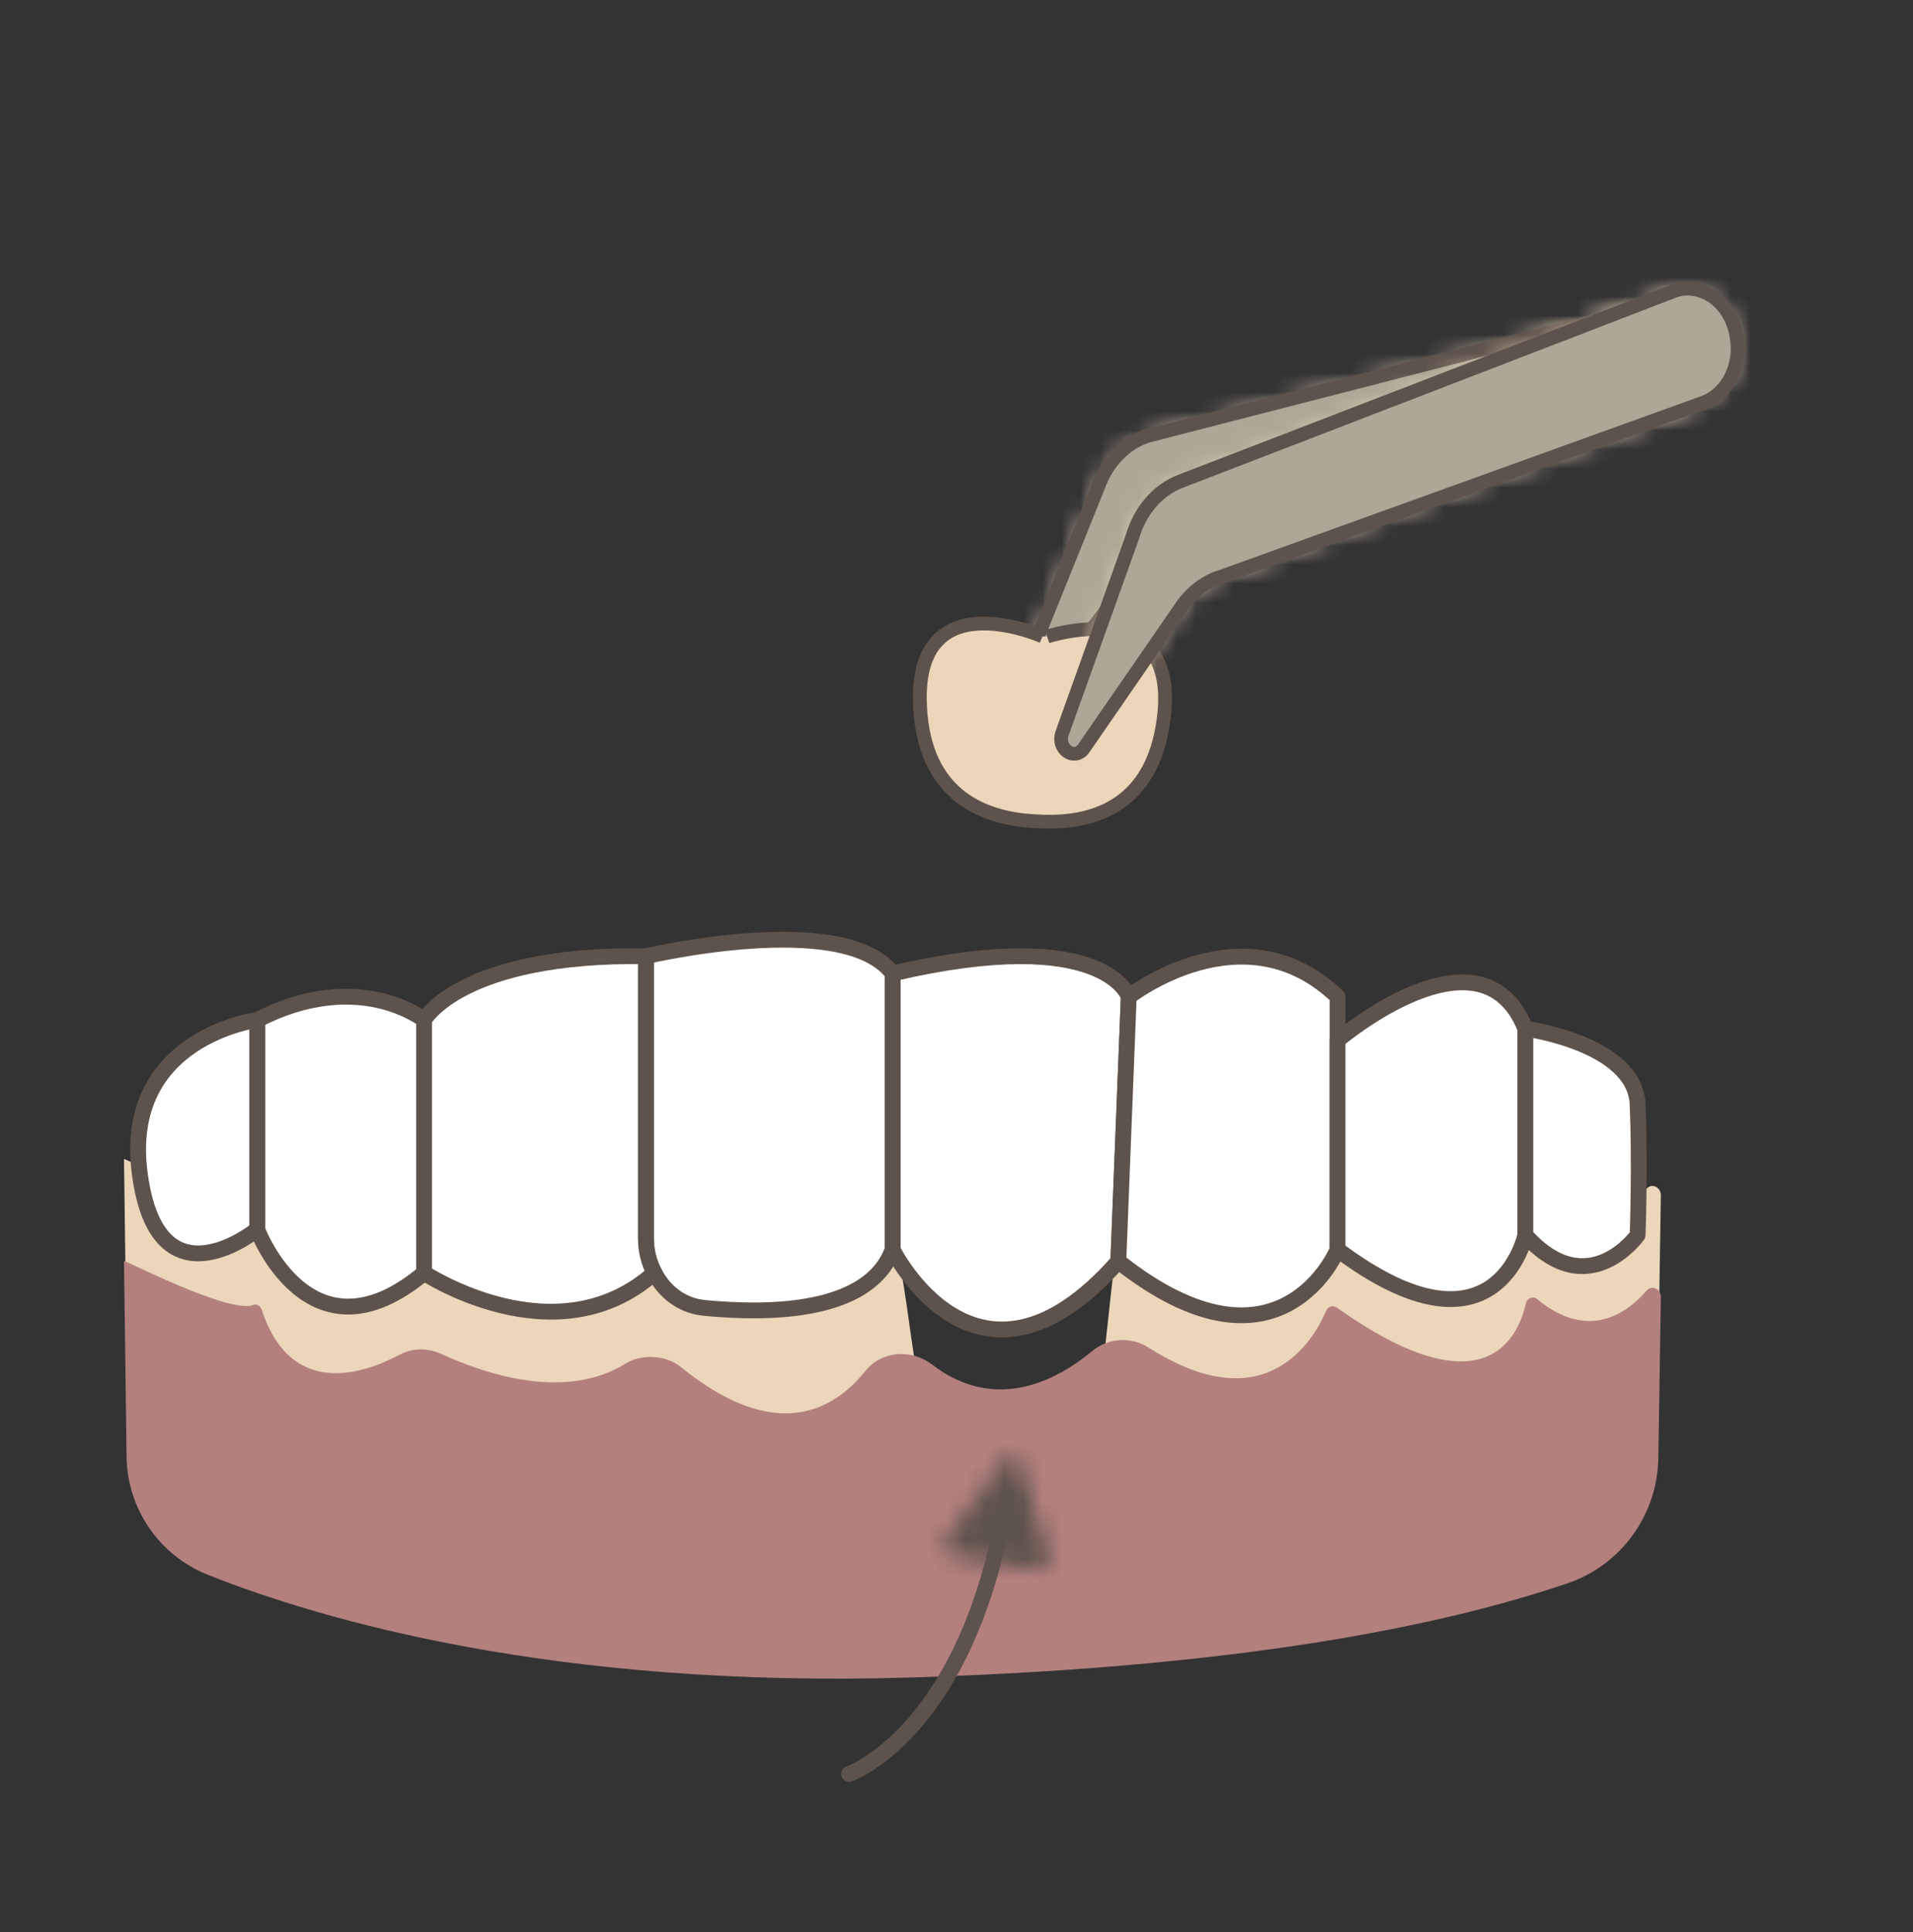
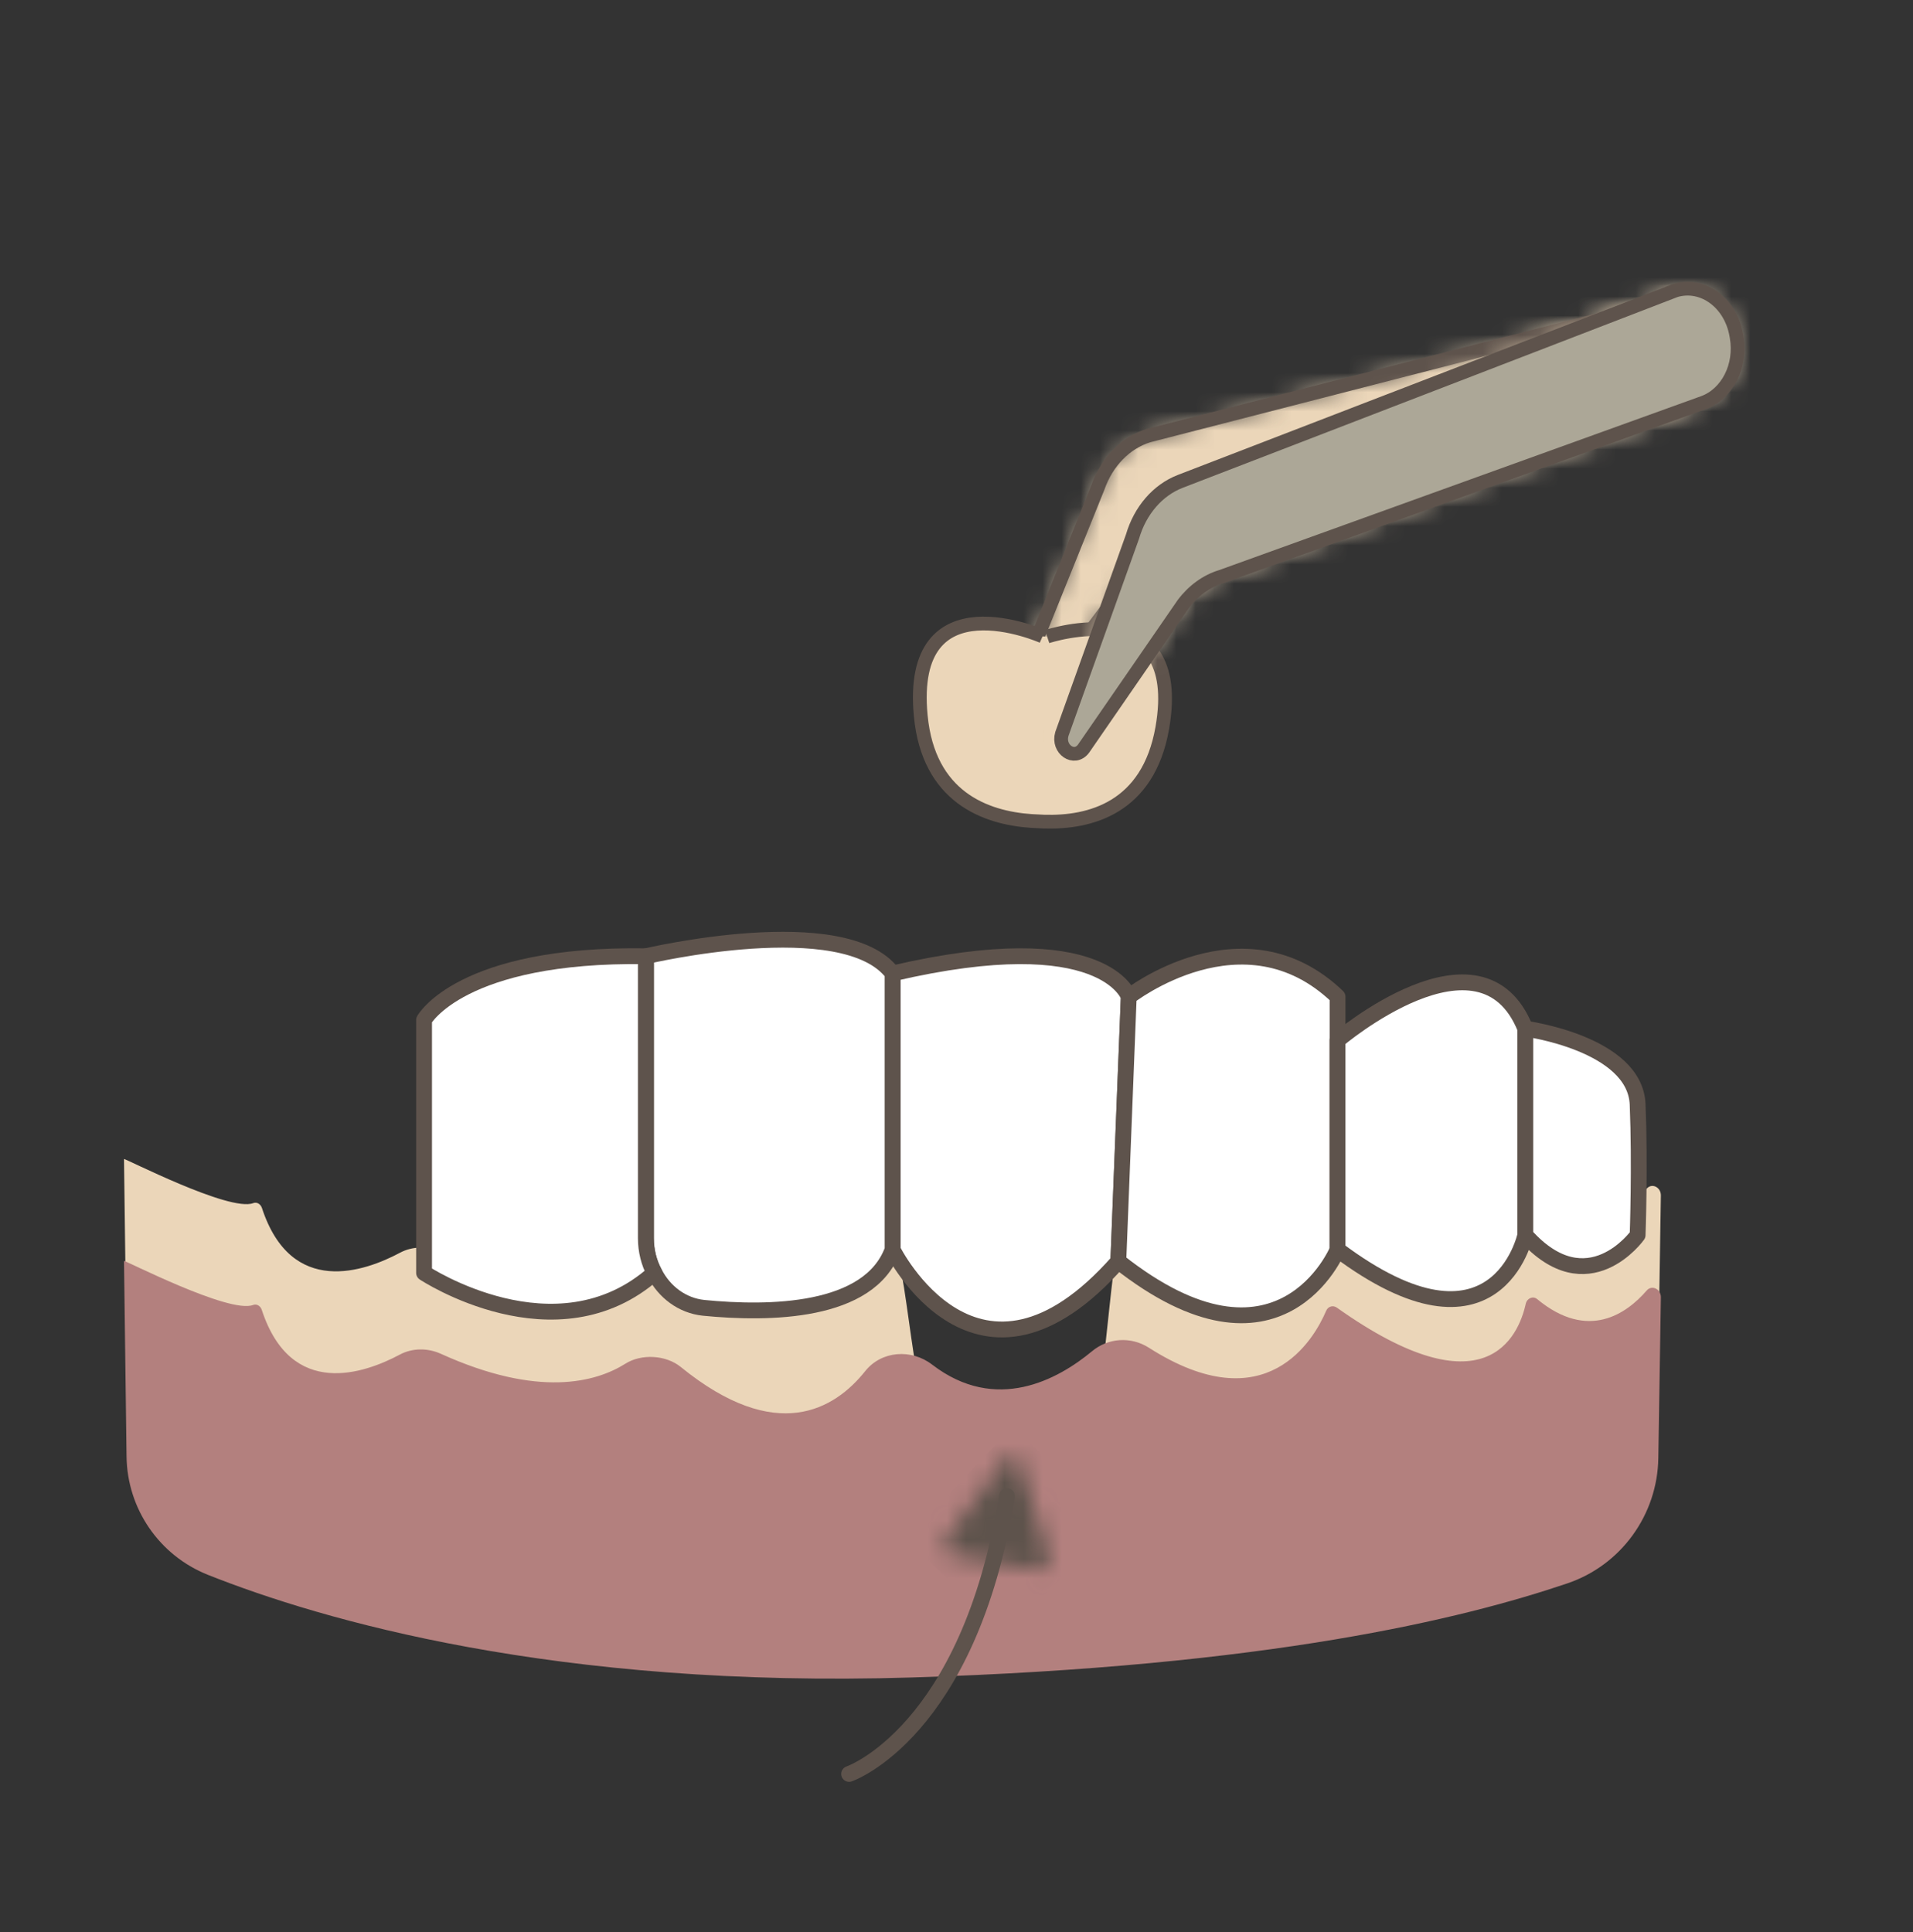
<svg xmlns="http://www.w3.org/2000/svg" width="100" height="101" viewBox="0 0 100 101" fill="none">
  <rect x="0" y="0" width="100" height="101" fill="#333333" stroke="none" />
  <g clip-path="url(#clip0_959_59249)">
    <mask id="mask0_959_59249" style="mask-type:luminance" maskUnits="userSpaceOnUse" x="53" y="15" width="36" height="22">
      <path d="M88.987 20.76L61.923 27.895C61.138 28.077 60.427 28.524 59.865 29.185L54.391 36.478C53.886 37.082 53.026 36.42 53.299 35.635L57.392 25.481C57.855 24.15 58.831 23.149 60.022 22.777L88.085 15.559" fill="white" />
    </mask>
    <g mask="url(#mask0_959_59249)">
      <path d="M89.656 14.889H52.348V37.76H89.656V14.889Z" fill="#EBD6B9" />
    </g>
-     <path d="M88.987 20.76L61.923 27.895C61.138 28.077 60.427 28.524 59.865 29.185L54.391 36.478C53.886 37.082 53.026 36.42 53.299 35.635L57.392 25.481C57.855 24.15 58.831 23.149 60.022 22.777L88.085 15.559" fill="#ACA797" />
    <path d="M88.987 20.76L61.923 27.895C61.138 28.077 60.427 28.524 59.865 29.185L54.391 36.478C53.886 37.082 53.026 36.42 53.299 35.635L57.392 25.481C57.855 24.15 58.831 23.149 60.022 22.777L88.085 15.559" stroke="#5E534C" stroke-width="0.719" stroke-miterlimit="10" />
    <path d="M54.738 33.278C54.738 33.278 62.014 30.864 60.757 38.057C60.021 42.25 56.978 43.027 54.572 42.953L53.911 42.919C51.505 42.754 48.536 41.671 48.131 37.421C47.437 30.128 54.498 33.27 54.498 33.27" fill="#EBD6B9" />
    <path d="M54.738 33.278C54.738 33.278 62.014 30.864 60.757 38.057C60.021 42.25 56.978 43.027 54.572 42.953L53.911 42.919C51.505 42.754 48.536 41.671 48.131 37.421C47.437 30.128 54.498 33.27 54.498 33.27" stroke="#5E534C" stroke-width="0.719" stroke-miterlimit="10" />
    <mask id="mask1_959_59249" style="mask-type:luminance" maskUnits="userSpaceOnUse" x="55" y="15" width="36" height="25">
      <path d="M61.692 25.159C60.517 25.613 59.6 26.68 59.203 28.036L55.507 38.364C55.275 39.166 56.16 39.769 56.639 39.133L61.857 31.567C62.378 30.872 63.072 30.368 63.841 30.136L89.044 21.041C90.293 20.586 91.045 19.114 90.78 17.609L90.764 17.518C90.458 15.741 88.879 14.666 87.407 15.236L61.692 25.15V25.159Z" fill="white" />
    </mask>
    <g mask="url(#mask1_959_59249)">
      <path d="M91.715 14.004H54.597V40.456H91.715V14.004Z" fill="#EBD6B9" />
    </g>
    <path d="M87.407 15.253L61.692 25.167C60.517 25.622 59.6 26.688 59.203 28.044L55.507 38.372C55.275 39.174 56.16 39.778 56.639 39.141L61.857 31.575C62.378 30.881 63.072 30.376 63.841 30.145L89.044 21.049C90.293 20.594 91.045 19.123 90.78 17.618L90.764 17.527C90.458 15.749 88.879 14.674 87.407 15.245V15.253Z" fill="#ACA797" stroke="#5E534C" stroke-width="0.719" stroke-miterlimit="10" />
    <path d="M6.482 60.589L6.615 70.809C6.648 73.546 8.318 75.986 10.865 77.002C16.793 79.359 29.031 82.948 47.676 82.369C66.322 81.79 76.443 79.309 81.933 77.449C84.744 76.498 86.646 73.861 86.687 70.892L86.82 62.491C86.82 62.053 86.34 61.83 86.076 62.144C85.05 63.326 83.033 64.806 80.354 62.59C80.139 62.408 79.825 62.541 79.758 62.83C79.378 64.55 77.642 68.544 69.886 63.037C69.687 62.896 69.423 62.962 69.323 63.202C68.695 64.674 65.131 67.99 58.98 64.054C58.045 63.459 57.929 72.852 57.078 73.563C55.316 75.026 52.075 76.845 48.727 74.282C47.643 73.447 47.304 64.07 46.453 65.137C44.857 67.138 40.599 70.206 35.596 66.138C34.827 65.509 33.537 65.435 32.702 65.964C31.164 66.931 28.171 67.767 23.061 65.451C22.375 65.137 21.564 65.137 20.903 65.493C19.075 66.468 15.23 67.841 13.693 63.153C13.626 62.946 13.428 62.822 13.238 62.896C11.998 63.376 6.474 60.515 6.474 60.589H6.482Z" fill="#EBD6B9" />
    <path d="M59.005 52.106L58.459 65.939C51.092 74.299 46.66 65.327 46.66 65.327V50.89C57.773 48.302 59.005 52.106 59.005 52.106Z" fill="white" stroke="#5E534C" stroke-width="0.827" stroke-linecap="round" stroke-linejoin="round" />
    <path d="M69.919 52.106V65.327C69.919 65.327 66.917 72.628 58.459 65.939L59.004 52.106C59.004 52.106 65.007 47.393 69.919 52.106Z" fill="white" stroke="#5E534C" stroke-width="0.827" stroke-linecap="round" stroke-linejoin="round" />
    <path d="M79.734 53.776V64.567C79.734 64.567 78.237 71.562 69.919 65.327V54.38C69.919 54.38 77.418 47.996 79.734 53.776Z" fill="white" stroke="#5E534C" stroke-width="0.827" stroke-linecap="round" stroke-linejoin="round" />
-     <path d="M22.176 53.321V66.543C16.173 71.562 13.444 64.269 13.444 64.269V53.321C18.769 50.584 22.176 53.321 22.176 53.321Z" fill="white" stroke="#5E534C" stroke-width="0.827" stroke-linecap="round" stroke-linejoin="round" />
    <path d="M46.659 50.89V65.327C45.444 68.651 40.193 68.709 36.778 68.37C35.67 68.254 34.728 67.552 34.215 66.543C33.926 66.005 33.769 65.385 33.769 64.724V49.989C33.769 49.989 44.137 47.541 46.659 50.89Z" fill="white" stroke="#5E534C" stroke-width="0.827" stroke-linecap="round" stroke-linejoin="round" />
-     <path d="M13.444 53.321V64.269C13.444 64.269 8.26 68.519 7.309 61.375C6.35 54.231 13.444 53.321 13.444 53.321Z" fill="white" stroke="#5E534C" stroke-width="0.827" stroke-linecap="round" stroke-linejoin="round" />
    <path d="M34.207 66.543C29.064 71.107 22.168 66.543 22.168 66.543V53.321C22.168 53.321 24.078 49.849 33.761 49.989V64.724C33.761 65.385 33.918 66.005 34.207 66.543Z" fill="white" stroke="#5E534C" stroke-width="0.827" stroke-linecap="round" stroke-linejoin="round" />
    <path d="M85.605 64.567C85.605 64.567 83.008 68.221 79.734 64.567V53.776C79.734 53.776 85.464 54.537 85.605 57.728C85.737 60.92 85.605 64.567 85.605 64.567Z" fill="white" stroke="#5E534C" stroke-width="0.827" stroke-linecap="round" stroke-linejoin="round" />
-     <path d="M6.482 65.914L6.615 76.134C6.648 78.871 8.318 81.31 10.865 82.327C16.793 84.684 29.031 88.272 47.676 87.694C66.322 87.115 76.443 84.634 81.933 82.774C84.744 81.823 86.646 79.185 86.687 76.217L86.82 67.816C86.82 67.378 86.34 67.155 86.076 67.469C85.05 68.651 83.033 70.131 80.354 67.915C80.139 67.733 79.825 67.866 79.758 68.155C79.378 69.875 77.642 73.869 69.886 68.362C69.687 68.221 69.423 68.287 69.323 68.527C68.695 69.999 66.206 74.389 60.054 70.454C59.12 69.858 57.929 69.933 57.078 70.644C55.316 72.107 52.075 73.91 48.726 71.338C47.643 70.503 46.081 70.611 45.229 71.677C43.633 73.678 40.59 75.531 35.588 71.463C34.819 70.834 33.529 70.76 32.694 71.289C31.156 72.256 28.163 73.091 23.053 70.776C22.366 70.462 21.556 70.462 20.895 70.817C19.067 71.793 15.222 73.166 13.684 68.478C13.618 68.271 13.42 68.147 13.229 68.221C11.989 68.701 6.466 65.84 6.466 65.914H6.482Z" fill="#B3807E" />
+     <path d="M6.482 65.914L6.615 76.134C6.648 78.871 8.318 81.31 10.865 82.327C16.793 84.684 29.031 88.272 47.676 87.694C66.322 87.115 76.443 84.634 81.933 82.774C84.744 81.823 86.646 79.185 86.687 76.217L86.82 67.816C86.82 67.378 86.34 67.155 86.076 67.469C85.05 68.651 83.033 70.131 80.354 67.915C80.139 67.733 79.825 67.866 79.758 68.155C79.378 69.875 77.642 73.869 69.886 68.362C69.687 68.221 69.423 68.287 69.323 68.527C68.695 69.999 66.206 74.389 60.054 70.454C59.12 69.858 57.929 69.933 57.078 70.644C55.316 72.107 52.075 73.91 48.726 71.338C47.643 70.503 46.081 70.611 45.229 71.677C43.633 73.678 40.59 75.531 35.588 71.463C34.819 70.834 33.529 70.76 32.694 71.289C31.156 72.256 28.163 73.091 23.053 70.776C22.366 70.462 21.556 70.462 20.895 70.817C19.067 71.793 15.222 73.166 13.684 68.478C13.618 68.271 13.42 68.147 13.229 68.221C11.989 68.701 6.466 65.84 6.466 65.914Z" fill="#B3807E" />
    <path d="M44.386 92.737C44.386 92.737 50.645 90.596 52.638 78.21" stroke="#5E534C" stroke-width="0.827" stroke-miterlimit="10" stroke-linecap="round" />
    <mask id="mask2_959_59249" style="mask-type:luminance" maskUnits="userSpaceOnUse" x="49" y="75" width="6" height="8">
      <path d="M54.358 82.096L49.645 81.277C49.347 81.228 49.281 80.632 49.537 80.293L52.687 76.126C52.877 75.878 53.134 75.919 53.233 76.217L54.804 81.203C54.928 81.608 54.672 82.146 54.374 82.096" fill="white" />
    </mask>
    <g mask="url(#mask2_959_59249)">
      <path d="M52.945 74.594L47.348 80.454L52.609 85.48L58.206 79.621L52.945 74.594Z" fill="#5E534C" />
    </g>
  </g>
  <defs>
    <clipPath id="clip0_959_59249">
      <rect width="100" height="100" fill="white" transform="translate(0 0.94)" />
    </clipPath>
  </defs>
</svg>